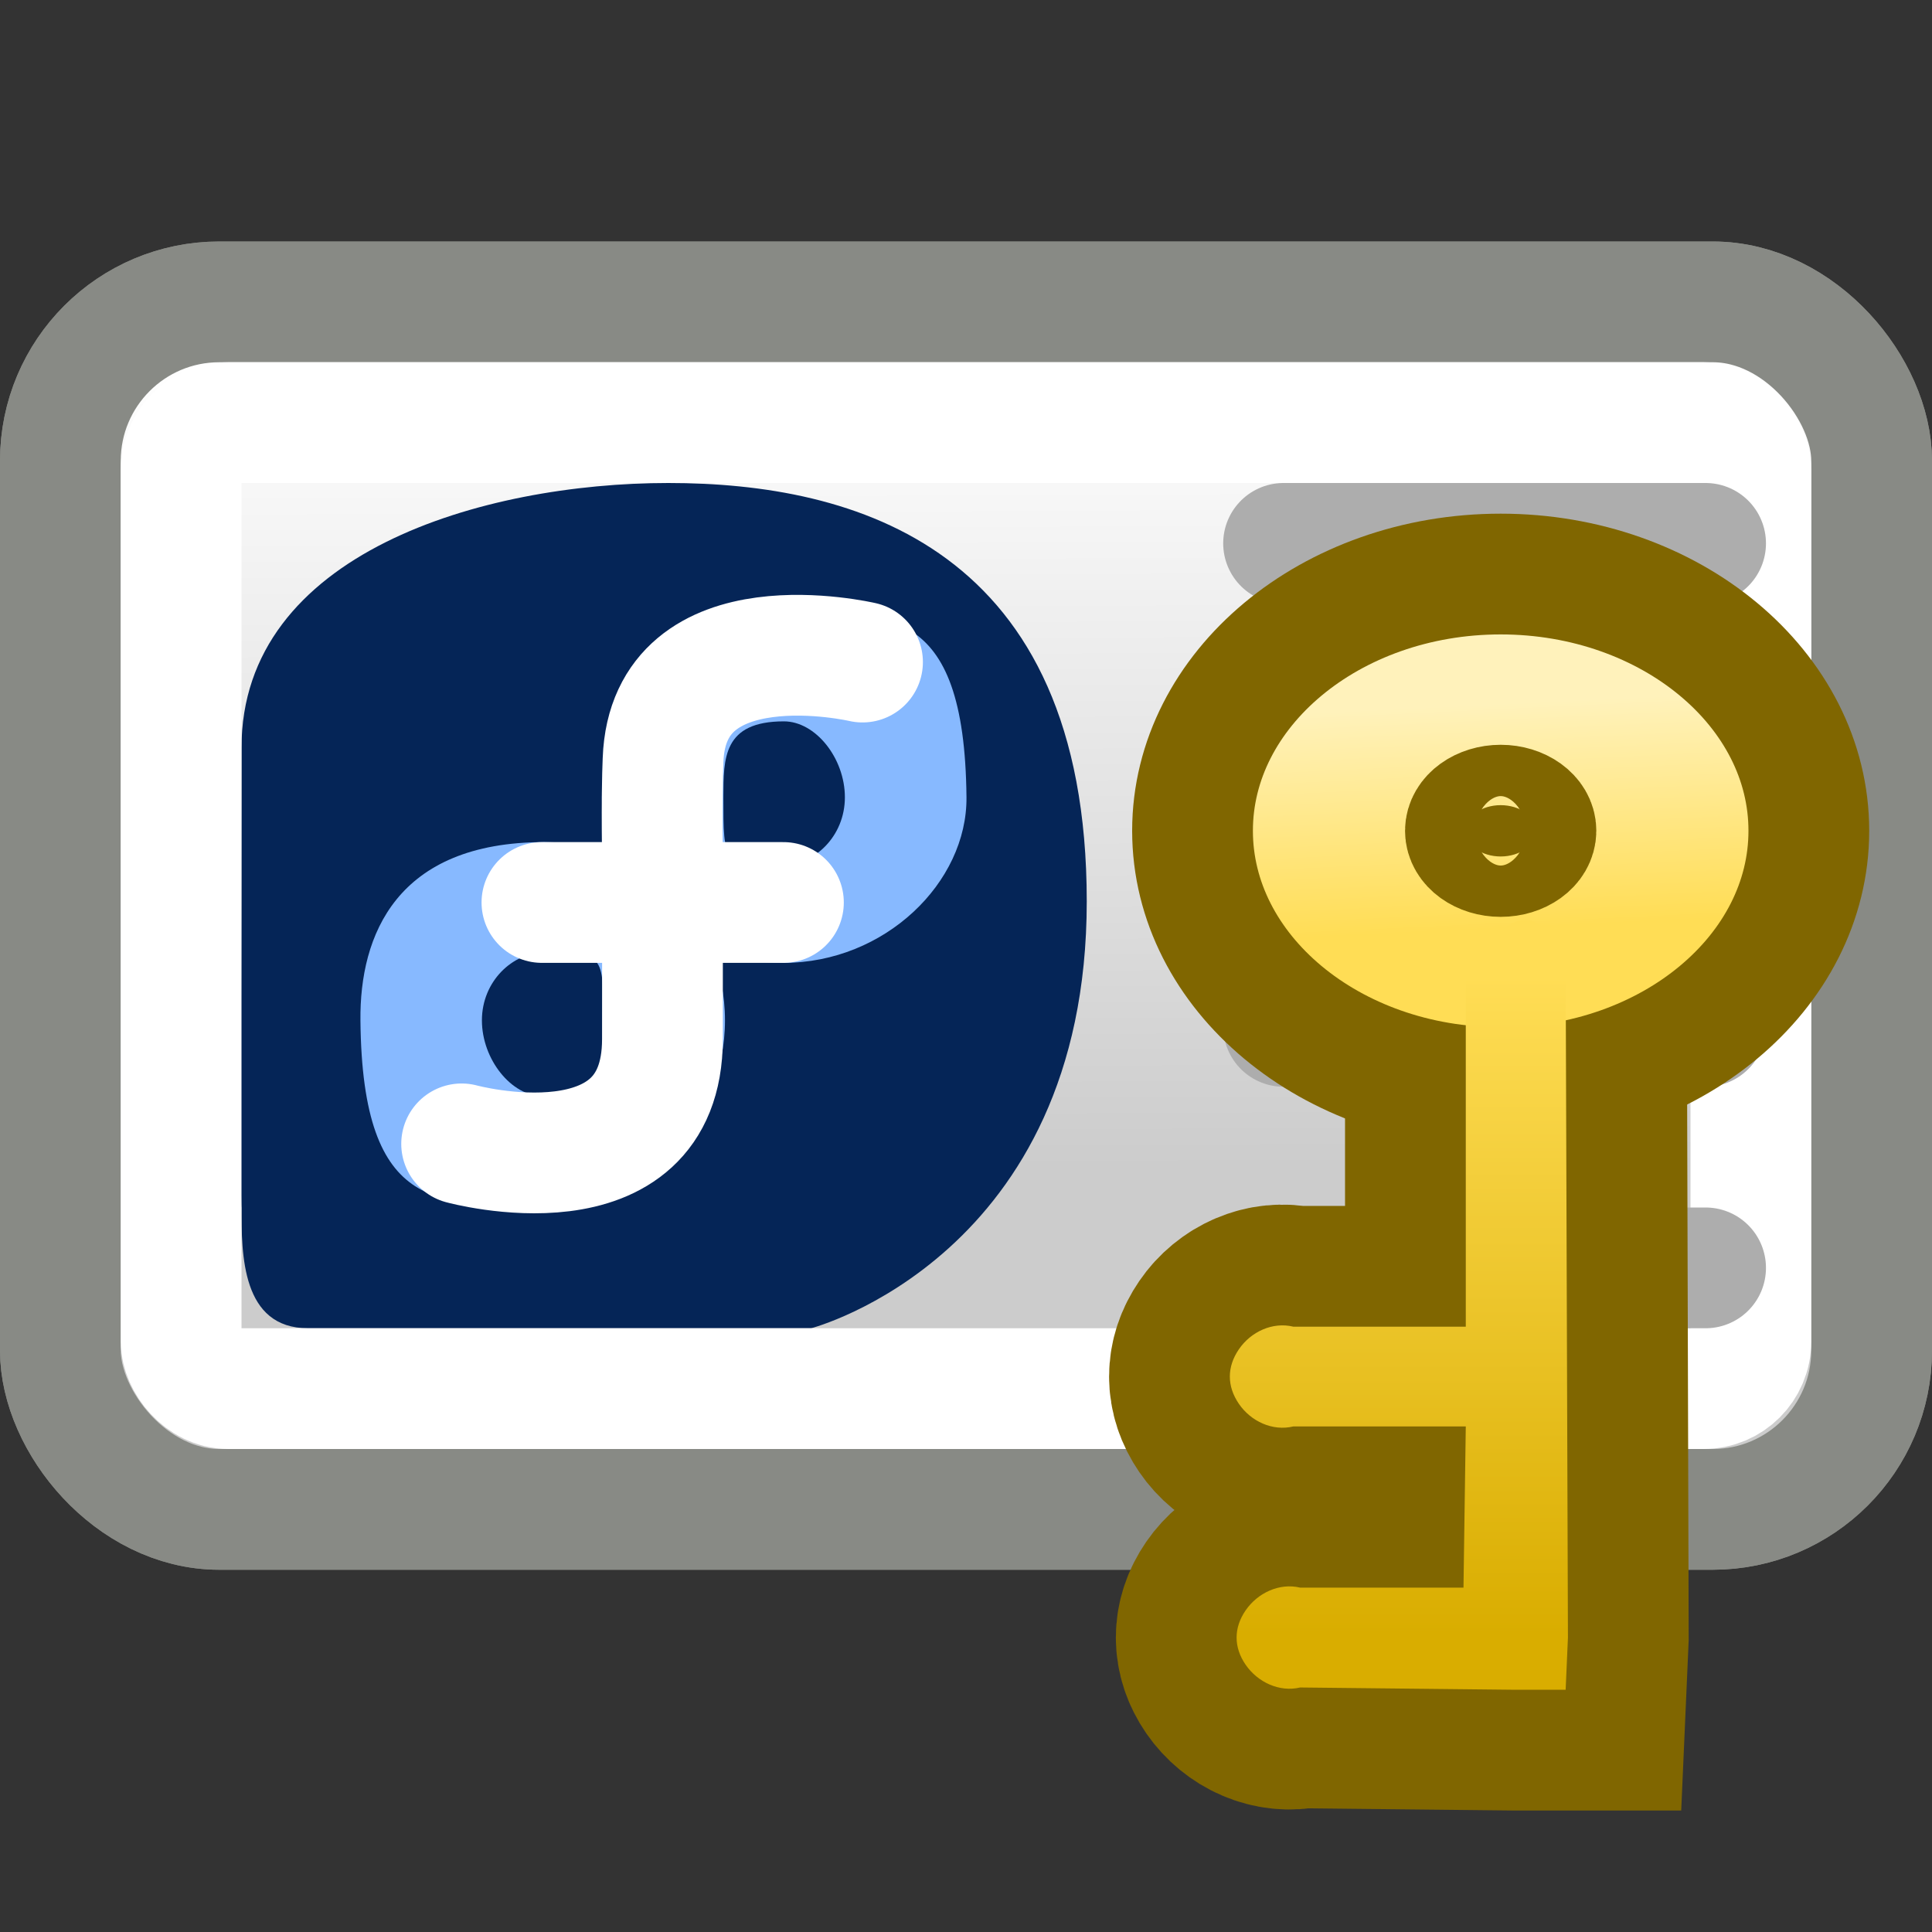
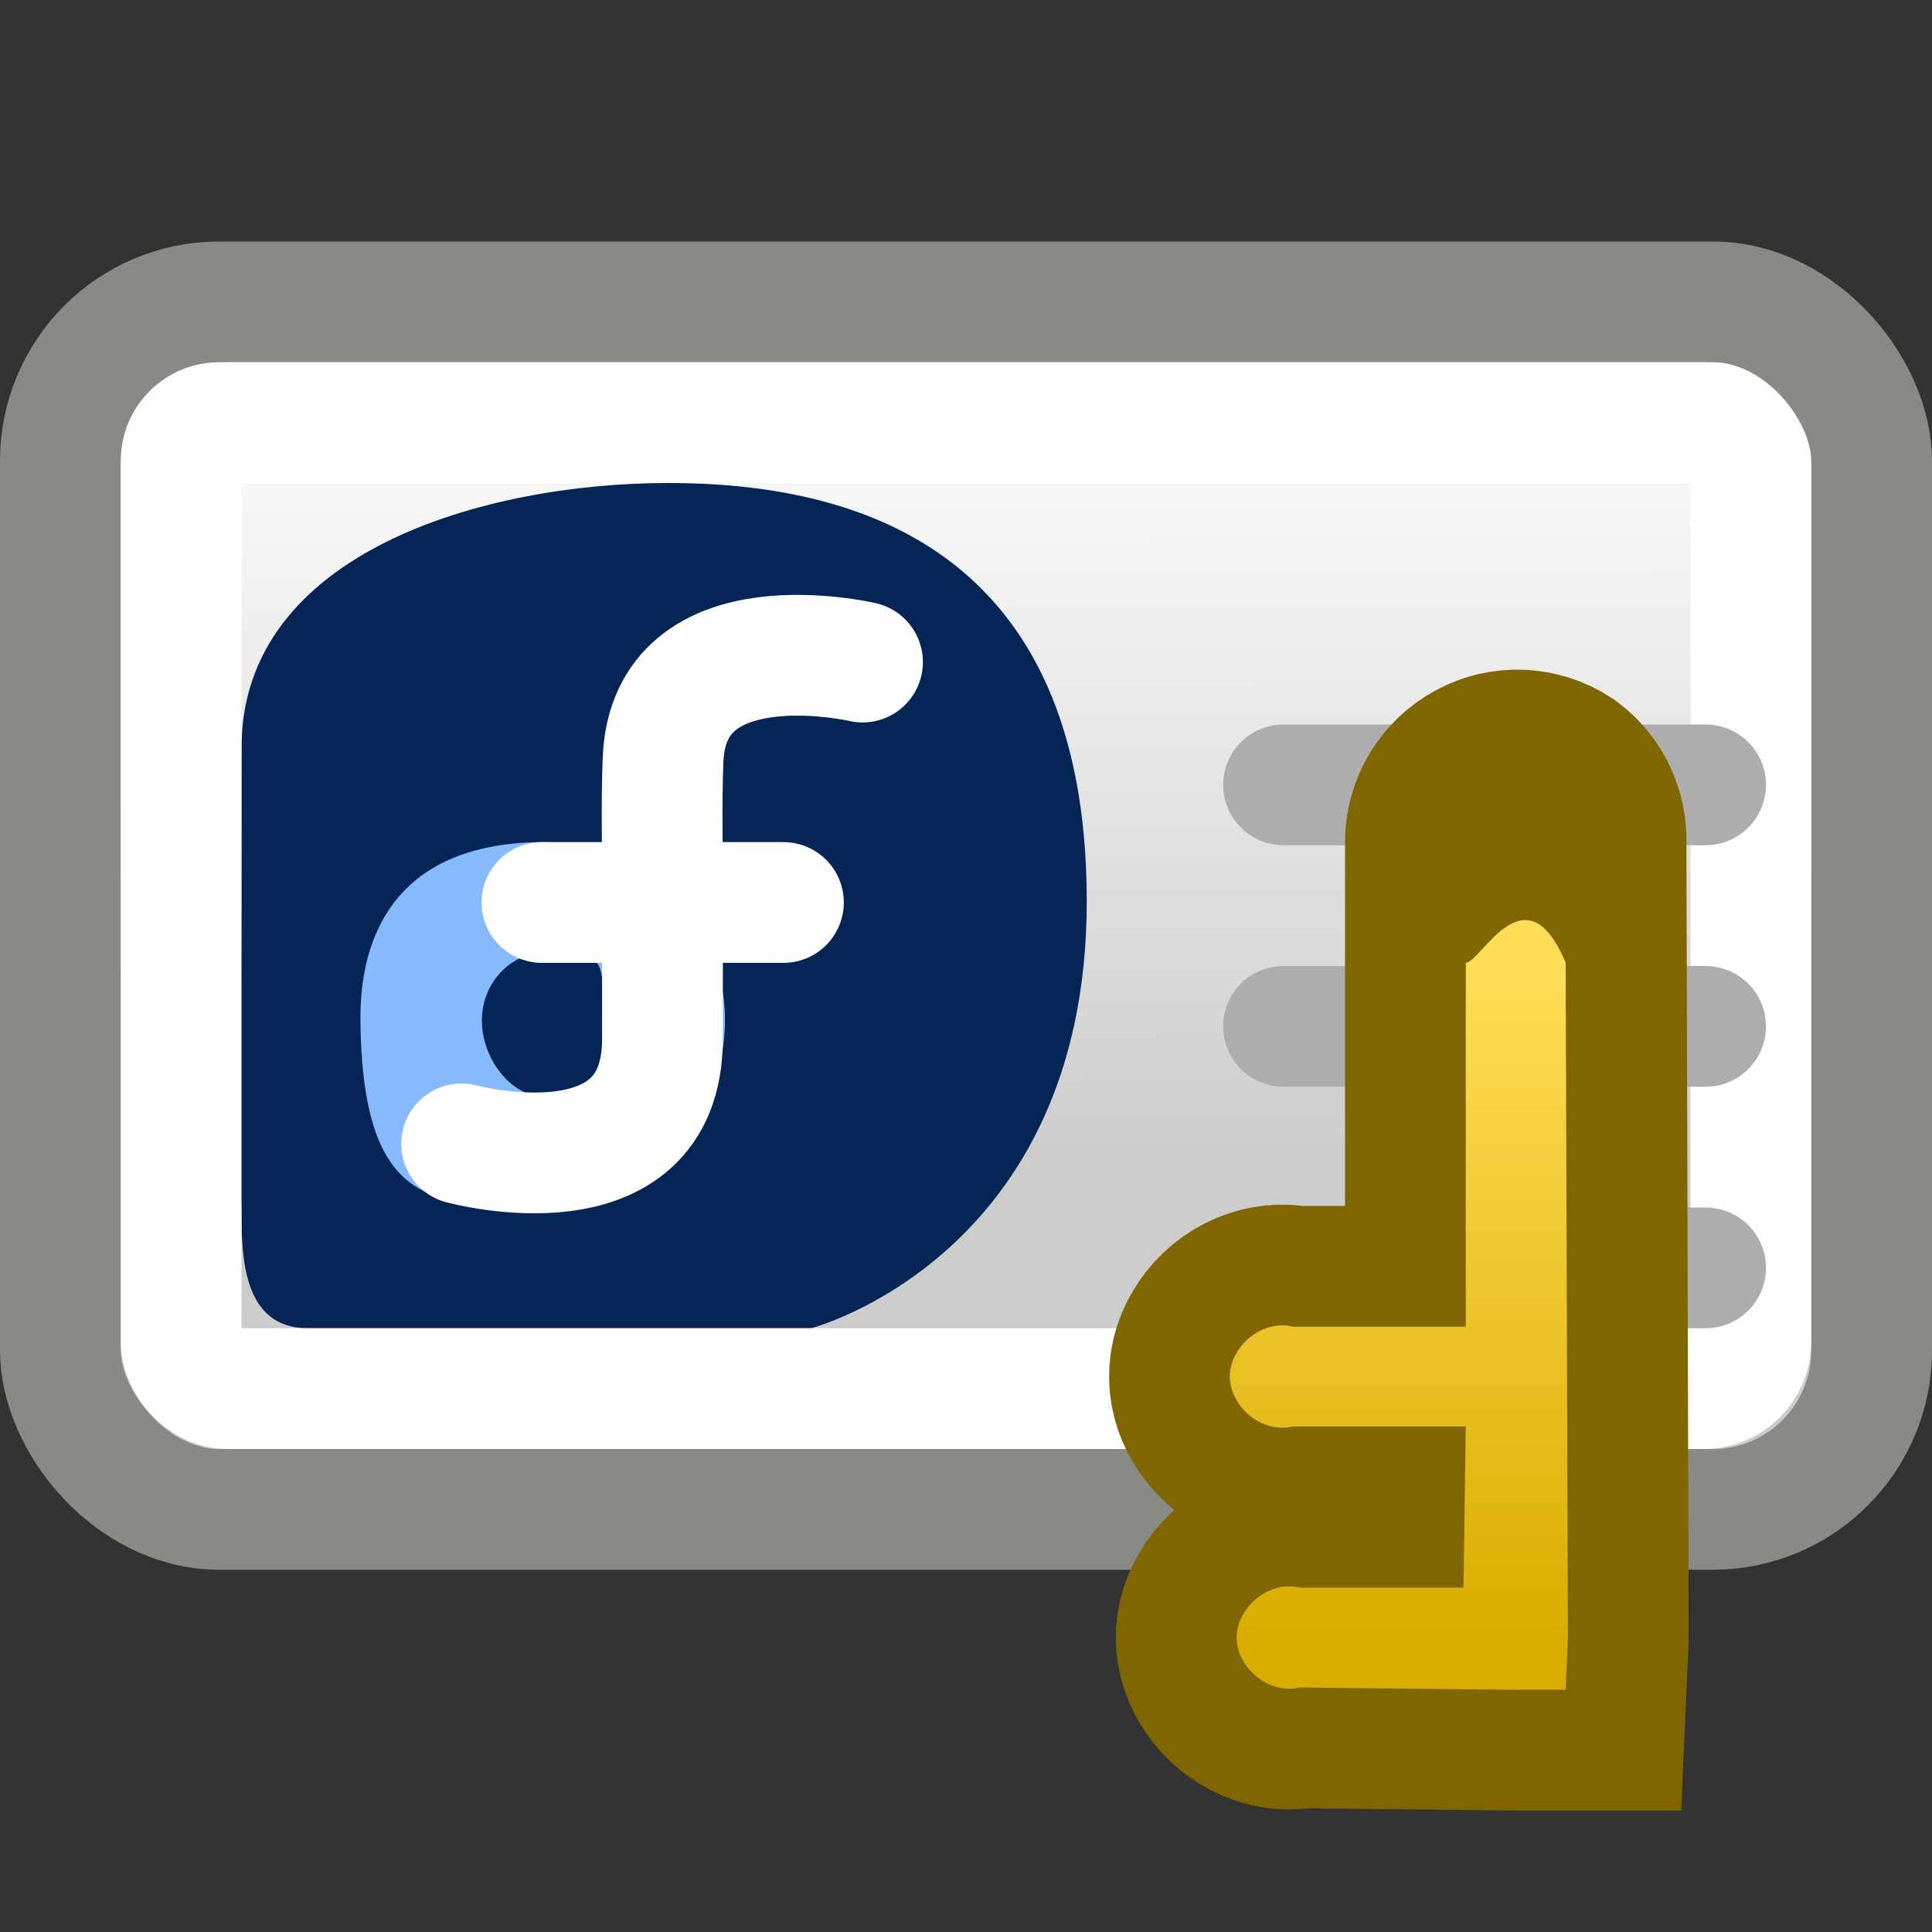
<svg xmlns="http://www.w3.org/2000/svg" xmlns:ns1="http://sodipodi.sourceforge.net/DTD/sodipodi-0.dtd" xmlns:ns2="http://www.inkscape.org/namespaces/inkscape" xmlns:xlink="http://www.w3.org/1999/xlink" id="svg2613" ns1:version="0.32" ns2:version="0.46" width="16" height="16" version="1.0" ns1:docname="16-fas.svg" ns2:output_extension="org.inkscape.output.svg.inkscape" ns2:export-filename="/home/duffy/Desktop/16-fas.png" ns2:export-xdpi="90" ns2:export-ydpi="90">
  <rect width="100%" height="100%" fill="#333333" stroke="none" />
  <defs id="defs2616">
    <linearGradient id="linearGradient4525">
      <stop style="stop-color:#ffdd55;stop-opacity:1;" offset="0" id="stop4527" />
      <stop style="stop-color:#fff2bb;stop-opacity:1;" offset="1" id="stop4529" />
    </linearGradient>
    <linearGradient id="linearGradient4519">
      <stop id="stop4521" offset="0" style="stop-color:#d9ad00;stop-opacity:1;" />
      <stop id="stop4523" offset="1" style="stop-color:#ffdd55;stop-opacity:1" />
    </linearGradient>
    <linearGradient id="linearGradient4503">
      <stop style="stop-color:#ffcc00;stop-opacity:1;" offset="0" id="stop4505" />
      <stop style="stop-color:#ffcc00;stop-opacity:0;" offset="1" id="stop4507" />
    </linearGradient>
    <linearGradient id="linearGradient3727">
      <stop style="stop-color:#cccccc;stop-opacity:1;" offset="0" id="stop3729" />
      <stop style="stop-color:#ffffff;stop-opacity:1;" offset="1" id="stop3731" />
    </linearGradient>
    <ns2:perspective ns1:type="inkscape:persp3d" ns2:vp_x="0 : 526.18109 : 1" ns2:vp_y="0 : 1000 : 0" ns2:vp_z="744.09448 : 526.18109 : 1" ns2:persp3d-origin="372.04724 : 350.78739 : 1" id="perspective2620" />
    <ns2:perspective id="perspective3686" ns2:persp3d-origin="372.04724 : 350.78739 : 1" ns2:vp_z="744.09448 : 526.18109 : 1" ns2:vp_y="0 : 1000 : 0" ns2:vp_x="0 : 526.18109 : 1" ns1:type="inkscape:persp3d" />
    <linearGradient ns2:collect="always" xlink:href="#linearGradient3727" id="linearGradient3737" x1="8.469" y1="10.679" x2="8.438" y2="3.989" gradientUnits="userSpaceOnUse" gradientTransform="translate(0,1)" />
    <linearGradient ns2:collect="always" xlink:href="#linearGradient3727" id="linearGradient3857" gradientUnits="userSpaceOnUse" gradientTransform="translate(0,1)" x1="8.469" y1="10.679" x2="8.438" y2="3.989" />
    <linearGradient ns2:collect="always" xlink:href="#linearGradient3727" id="linearGradient3859" gradientUnits="userSpaceOnUse" gradientTransform="translate(0,1)" x1="8.469" y1="10.679" x2="8.438" y2="3.989" />
    <linearGradient ns2:collect="always" xlink:href="#linearGradient3727" id="linearGradient4007" gradientUnits="userSpaceOnUse" gradientTransform="translate(0,1)" x1="8.469" y1="10.679" x2="8.438" y2="3.989" />
    <linearGradient ns2:collect="always" xlink:href="#linearGradient3727" id="linearGradient4009" gradientUnits="userSpaceOnUse" gradientTransform="translate(0,1)" x1="8.469" y1="10.679" x2="8.438" y2="3.989" />
    <linearGradient ns2:collect="always" xlink:href="#linearGradient3727" id="linearGradient4011" gradientUnits="userSpaceOnUse" gradientTransform="translate(0,1)" x1="8.469" y1="10.679" x2="8.438" y2="3.989" />
    <linearGradient ns2:collect="always" xlink:href="#linearGradient3727" id="linearGradient4013" gradientUnits="userSpaceOnUse" gradientTransform="translate(0,1)" x1="8.469" y1="10.679" x2="8.438" y2="3.989" />
    <linearGradient ns2:collect="always" xlink:href="#linearGradient3727" id="linearGradient4039" gradientUnits="userSpaceOnUse" gradientTransform="translate(0,-1)" x1="8.469" y1="10.679" x2="8.438" y2="3.989" />
    <linearGradient ns2:collect="always" xlink:href="#linearGradient3727" id="linearGradient4177" gradientUnits="userSpaceOnUse" gradientTransform="translate(0,1)" x1="8.469" y1="10.679" x2="8.438" y2="3.989" />
    <linearGradient ns2:collect="always" xlink:href="#linearGradient3727" id="linearGradient4179" gradientUnits="userSpaceOnUse" gradientTransform="translate(0,1)" x1="8.469" y1="10.679" x2="8.438" y2="3.989" />
    <linearGradient ns2:collect="always" xlink:href="#linearGradient3727" id="linearGradient4181" gradientUnits="userSpaceOnUse" gradientTransform="translate(80,-1)" x1="8.469" y1="10.679" x2="8.438" y2="3.989" />
    <linearGradient ns2:collect="always" xlink:href="#linearGradient3727" id="linearGradient4183" gradientUnits="userSpaceOnUse" gradientTransform="translate(80,-1)" x1="8.469" y1="10.679" x2="8.438" y2="3.989" />
    <linearGradient ns2:collect="always" xlink:href="#linearGradient3727" id="linearGradient4185" gradientUnits="userSpaceOnUse" gradientTransform="translate(0,1)" x1="8.469" y1="10.679" x2="8.438" y2="3.989" />
    <linearGradient ns2:collect="always" xlink:href="#linearGradient3727" id="linearGradient4187" gradientUnits="userSpaceOnUse" gradientTransform="translate(0,1)" x1="8.469" y1="10.679" x2="8.438" y2="3.989" />
    <linearGradient ns2:collect="always" xlink:href="#linearGradient3727" id="linearGradient4323" gradientUnits="userSpaceOnUse" gradientTransform="translate(0,1)" x1="8.469" y1="10.679" x2="8.438" y2="3.989" />
    <linearGradient ns2:collect="always" xlink:href="#linearGradient3727" id="linearGradient4325" gradientUnits="userSpaceOnUse" gradientTransform="translate(0,1)" x1="8.469" y1="10.679" x2="8.438" y2="3.989" />
    <linearGradient ns2:collect="always" xlink:href="#linearGradient3727" id="linearGradient4327" gradientUnits="userSpaceOnUse" gradientTransform="translate(70,-1)" x1="8.469" y1="10.679" x2="8.438" y2="3.989" />
    <linearGradient ns2:collect="always" xlink:href="#linearGradient3727" id="linearGradient4329" gradientUnits="userSpaceOnUse" gradientTransform="translate(0,1)" x1="8.469" y1="10.679" x2="8.438" y2="3.989" />
    <linearGradient ns2:collect="always" xlink:href="#linearGradient3727" id="linearGradient4331" gradientUnits="userSpaceOnUse" gradientTransform="translate(0,1)" x1="8.469" y1="10.679" x2="8.438" y2="3.989" />
    <linearGradient ns2:collect="always" xlink:href="#linearGradient3727" id="linearGradient4428" gradientUnits="userSpaceOnUse" gradientTransform="translate(0,1)" x1="8.469" y1="10.679" x2="8.438" y2="3.989" />
    <linearGradient ns2:collect="always" xlink:href="#linearGradient3727" id="linearGradient4492" gradientUnits="userSpaceOnUse" gradientTransform="translate(0,1)" x1="8.469" y1="10.679" x2="8.438" y2="3.989" />
    <linearGradient ns2:collect="always" xlink:href="#linearGradient3727" id="linearGradient4494" gradientUnits="userSpaceOnUse" gradientTransform="translate(0,1)" x1="8.469" y1="10.679" x2="8.438" y2="3.989" />
    <linearGradient ns2:collect="always" xlink:href="#linearGradient4503" id="linearGradient4509" x1="12.531" y1="13.531" x2="12.531" y2="8.093" gradientUnits="userSpaceOnUse" gradientTransform="translate(20,0)" />
    <linearGradient ns2:collect="always" xlink:href="#linearGradient4519" id="linearGradient4517" gradientUnits="userSpaceOnUse" x1="12.531" y1="13.531" x2="12.531" y2="8.093" />
    <linearGradient ns2:collect="always" xlink:href="#linearGradient4525" id="linearGradient4531" x1="13.302" y1="7.647" x2="13.214" y2="5.791" gradientUnits="userSpaceOnUse" />
  </defs>
  <ns1:namedview ns2:window-height="977" ns2:window-width="1400" ns2:pageshadow="2" ns2:pageopacity="0.0" guidetolerance="10.0" gridtolerance="10.0" objecttolerance="10.0" borderopacity="1.0" bordercolor="#666666" pagecolor="#ffffff" id="base" showgrid="false" ns2:zoom="1" ns2:cx="20.459292" ns2:cy="7.5831371" ns2:window-x="0" ns2:window-y="25" ns2:current-layer="svg2613" ns2:snap-global="false">
    <ns2:grid type="xygrid" id="grid3692" visible="true" enabled="true" />
  </ns1:namedview>
  <rect style="opacity:1;fill:none;fill-opacity:1;stroke:#ffffff;stroke-width:1;stroke-linecap:butt;stroke-linejoin:miter;stroke-miterlimit:4;stroke-dasharray:none;stroke-dashoffset:0;stroke-opacity:1" id="rect3825" width="13" height="8" x="1.5" y="3.5" rx="0.391" />
  <path id="path3827" d="M 10.63,5.5 L 14.125,5.5" style="opacity:1;fill:none;fill-rule:evenodd;stroke:#adadad;stroke-width:1px;stroke-linecap:round;stroke-linejoin:miter;stroke-opacity:1" />
  <path style="opacity:1;fill:none;fill-rule:evenodd;stroke:#adadad;stroke-width:1px;stroke-linecap:round;stroke-linejoin:miter;stroke-opacity:1" d="M 10.63,5.5 L 14.125,5.5" id="path3849" />
  <g id="g3787" transform="translate(0,-2)">
-     <rect rx="1.316" y="4.5" x="0.5" height="10" width="15" id="rect2850" style="opacity:1;fill:url(#linearGradient4428);fill-opacity:1;stroke:#888a85;stroke-width:1;stroke-linecap:butt;stroke-linejoin:miter;stroke-miterlimit:4;stroke-dasharray:none;stroke-dashoffset:0;stroke-opacity:1" />
    <path ns1:nodetypes="cccsssc" id="path3694" d="M 2,12 C 2,12.389 2,13 2.552,13 L 6.718,13 C 6.718,13 9,12.404 9,9.465 C 9,6.526 7.07,6 5.535,6 C 4,6 2,6.579 2,8.193 C 2,9.807 1.989,11.995 2,12 z" style="fill:#052557;fill-opacity:1;fill-rule:evenodd;stroke:none;stroke-width:1px;stroke-linecap:butt;stroke-linejoin:miter;stroke-opacity:1" />
    <path style="fill:#87b9ff;fill-opacity:1;stroke:none;stroke-width:1.159;stroke-linecap:round;stroke-linejoin:miter;stroke-miterlimit:4;stroke-dasharray:none;stroke-dashoffset:0;stroke-opacity:1" d="M 4.508,8.974 C 3.283,8.974 2.978,9.746 2.985,10.45 C 3,12.079 3.666,11.973 4.508,11.973 C 5.35,11.973 6.004,11.278 6.004,10.45 C 6.004,9.621 5.35,8.974 4.508,8.974 z M 4.508,9.888 C 5.002,9.888 4.997,9.905 4.997,10.45 C 4.997,10.773 5,11.079 4.497,11.079 C 4.235,11.079 3.991,10.773 3.991,10.45 C 3.991,10.126 4.246,9.888 4.508,9.888 z" id="path3711" ns1:nodetypes="csssccsssc" />
-     <path ns1:nodetypes="csssccsssc" id="path3705" d="M 6.488,9.974 C 7.33,9.974 8.01,9.307 8.004,8.603 C 7.988,6.974 7.323,7.08 6.481,7.08 C 5.639,7.08 4.985,7.775 4.985,8.603 C 4.985,9.432 5.646,9.974 6.488,9.974 z M 6.481,9.165 C 5.986,9.165 5.991,9.148 5.991,8.603 C 5.991,8.279 5.988,7.974 6.492,7.974 C 6.754,7.974 6.997,8.279 6.997,8.603 C 6.997,8.927 6.743,9.165 6.481,9.165 z" style="fill:#87b9ff;fill-opacity:1;stroke:none;stroke-width:1.159;stroke-linecap:round;stroke-linejoin:miter;stroke-miterlimit:4;stroke-dasharray:none;stroke-dashoffset:0;stroke-opacity:1" />
    <path id="path3700" d="M 6.488,9.474 L 4.488,9.474" style="fill:none;fill-rule:evenodd;stroke:#ffffff;stroke-width:1px;stroke-linecap:round;stroke-linejoin:miter;stroke-opacity:1" />
    <path ns1:nodetypes="cscssc" d="M 3.823,11.473 C 3.823,11.473 5.486,11.926 5.486,10.606 C 5.486,10.137 5.486,9.689 5.489,9.45 C 5.491,9.232 5.477,8.839 5.487,8.415 C 5.488,8.375 5.49,8.335 5.491,8.295 C 5.535,7.107 7.143,7.483 7.143,7.483" style="fill:none;fill-rule:evenodd;stroke:#ffffff;stroke-width:1px;stroke-linecap:round;stroke-linejoin:miter;stroke-opacity:1" id="path3698" />
    <rect style="opacity:1;fill:none;fill-opacity:1;stroke:#ffffff;stroke-width:1;stroke-linecap:butt;stroke-linejoin:miter;stroke-miterlimit:4;stroke-dasharray:none;stroke-dashoffset:0;stroke-opacity:1" id="rect3739" width="13" height="8" x="1.5" y="5.5" rx="0.391" />
    <path id="path3719" d="M 10.63,6.5 L 14.125,6.5" style="fill:none;fill-rule:evenodd;stroke:#adadad;stroke-width:1px;stroke-linecap:round;stroke-linejoin:miter;stroke-opacity:1" />
    <path style="fill:none;fill-rule:evenodd;stroke:#adadad;stroke-width:1px;stroke-linecap:round;stroke-linejoin:miter;stroke-opacity:1" d="M 10.63,8.5 L 14.125,8.5" id="path3721" />
    <path style="fill:none;fill-rule:evenodd;stroke:#adadad;stroke-width:1px;stroke-linecap:round;stroke-linejoin:miter;stroke-opacity:1" d="M 10.63,10.5 L 14.125,10.5" id="path3723" />
    <path id="path3725" d="M 10.63,12.5 L 14.125,12.5" style="fill:none;fill-rule:evenodd;stroke:#adadad;stroke-width:1px;stroke-linecap:round;stroke-linejoin:miter;stroke-opacity:1" />
    <rect style="opacity:1;fill:url(#linearGradient3737);fill-opacity:1;stroke:#888a85;stroke-width:1;stroke-linecap:butt;stroke-linejoin:miter;stroke-miterlimit:4;stroke-dasharray:none;stroke-dashoffset:0;stroke-opacity:1" id="rect3763" width="15" height="10" x="0.5" y="4.5" rx="1.316" />
    <path style="fill:#052557;fill-opacity:1;fill-rule:evenodd;stroke:none;stroke-width:1px;stroke-linecap:butt;stroke-linejoin:miter;stroke-opacity:1" d="M 2,12 C 2,12.389 2,13 2.552,13 L 6.718,13 C 6.718,13 9,12.404 9,9.465 C 9,6.526 7.07,6 5.535,6 C 4,6 2,6.579 2,8.193 C 2,9.807 1.989,11.995 2,12 z" id="path3765" ns1:nodetypes="cccsssc" />
    <path ns1:nodetypes="csssccsssc" id="path3767" d="M 4.508,8.974 C 3.283,8.974 2.978,9.746 2.985,10.45 C 3,12.079 3.666,11.973 4.508,11.973 C 5.35,11.973 6.004,11.278 6.004,10.45 C 6.004,9.621 5.35,8.974 4.508,8.974 z M 4.508,9.888 C 5.002,9.888 4.997,9.905 4.997,10.45 C 4.997,10.773 5,11.079 4.497,11.079 C 4.235,11.079 3.991,10.773 3.991,10.45 C 3.991,10.126 4.246,9.888 4.508,9.888 z" style="fill:#87b9ff;fill-opacity:1;stroke:none;stroke-width:1.159;stroke-linecap:round;stroke-linejoin:miter;stroke-miterlimit:4;stroke-dasharray:none;stroke-dashoffset:0;stroke-opacity:1" />
-     <path style="fill:#87b9ff;fill-opacity:1;stroke:none;stroke-width:1.159;stroke-linecap:round;stroke-linejoin:miter;stroke-miterlimit:4;stroke-dasharray:none;stroke-dashoffset:0;stroke-opacity:1" d="M 6.488,9.974 C 7.33,9.974 8.01,9.307 8.004,8.603 C 7.988,6.974 7.323,7.08 6.481,7.08 C 5.639,7.08 4.985,7.775 4.985,8.603 C 4.985,9.432 5.646,9.974 6.488,9.974 z M 6.481,9.165 C 5.986,9.165 5.991,9.148 5.991,8.603 C 5.991,8.279 5.988,7.974 6.492,7.974 C 6.754,7.974 6.997,8.279 6.997,8.603 C 6.997,8.927 6.743,9.165 6.481,9.165 z" id="path3769" ns1:nodetypes="csssccsssc" />
    <path style="fill:none;fill-rule:evenodd;stroke:#ffffff;stroke-width:1px;stroke-linecap:round;stroke-linejoin:miter;stroke-opacity:1" d="M 6.488,9.474 L 4.488,9.474" id="path3771" />
    <path id="path3773" style="fill:none;fill-rule:evenodd;stroke:#ffffff;stroke-width:1px;stroke-linecap:round;stroke-linejoin:miter;stroke-opacity:1" d="M 3.823,11.473 C 3.823,11.473 5.486,11.926 5.486,10.606 C 5.486,10.137 5.486,9.689 5.489,9.45 C 5.491,9.232 5.477,8.839 5.487,8.415 C 5.488,8.375 5.49,8.335 5.491,8.295 C 5.535,7.107 7.143,7.483 7.143,7.483" ns1:nodetypes="cscssc" />
    <rect rx="0.391" y="5.5" x="1.5" height="8" width="13" id="rect3775" style="opacity:1;fill:none;fill-opacity:1;stroke:#ffffff;stroke-width:1;stroke-linecap:butt;stroke-linejoin:miter;stroke-miterlimit:4;stroke-dasharray:none;stroke-dashoffset:0;stroke-opacity:1" />
-     <path style="fill:none;fill-rule:evenodd;stroke:#adadad;stroke-width:1px;stroke-linecap:round;stroke-linejoin:miter;stroke-opacity:1" d="M 10.63,6.5 L 14.125,6.5" id="path3777" />
    <path id="path3779" d="M 10.63,8.5 L 14.125,8.5" style="fill:none;fill-rule:evenodd;stroke:#adadad;stroke-width:1px;stroke-linecap:round;stroke-linejoin:miter;stroke-opacity:1" />
    <path id="path3781" d="M 10.63,10.5 L 14.125,10.5" style="fill:none;fill-rule:evenodd;stroke:#adadad;stroke-width:1px;stroke-linecap:round;stroke-linejoin:miter;stroke-opacity:1" />
    <path style="fill:none;fill-rule:evenodd;stroke:#adadad;stroke-width:1px;stroke-linecap:round;stroke-linejoin:miter;stroke-opacity:1" d="M 10.63,12.5 L 14.125,12.5" id="path3783" />
  </g>
  <path ns1:nodetypes="cscccssccccsscccccc" id="path4511" d="M 12.797,6.615 C 12.666,6.53 12.502,6.522 12.365,6.597 C 12.227,6.671 12.139,6.816 12.139,6.973 L 12.139,10.987 L 10.711,10.987 C 10.539,10.945 10.359,11.029 10.26,11.174 C 10.16,11.32 10.16,11.48 10.26,11.626 C 10.359,11.771 10.539,11.855 10.711,11.813 L 12.139,11.813 L 12.12,13.148 L 10.767,13.148 C 10.596,13.107 10.416,13.191 10.316,13.336 C 10.216,13.481 10.216,13.642 10.316,13.787 C 10.416,13.932 10.596,14.016 10.767,13.975 L 12.552,13.994 L 12.966,13.994 L 12.985,13.561 L 12.966,6.973 C 12.972,6.833 12.908,6.699 12.797,6.615 z" style="fill:#554400;fill-opacity:1;fill-rule:evenodd;stroke:#806600;stroke-width:2;stroke-linecap:round;stroke-linejoin:miter;stroke-miterlimit:4;stroke-dasharray:none;stroke-opacity:1" />
-   <path style="fill:url(#linearGradient4531);fill-opacity:1.0;stroke:#806600;stroke-width:1;stroke-linecap:round;stroke-linejoin:miter;stroke-miterlimit:4;stroke-dasharray:none;stroke-dashoffset:0;stroke-opacity:1" d="M 12.428,4.754 C 11.02,4.754 9.876,5.707 9.876,6.88 C 9.876,8.054 11.02,9.007 12.428,9.007 C 13.836,9.007 14.98,8.054 14.98,6.88 C 14.98,5.707 13.836,4.754 12.428,4.754 z M 12.428,6.668 C 12.587,6.668 12.72,6.762 12.72,6.88 C 12.72,6.999 12.587,7.093 12.428,7.093 C 12.269,7.093 12.136,6.999 12.136,6.88 C 12.136,6.762 12.269,6.668 12.428,6.668 z" id="path4515" />
  <path ns1:nodetypes="cccssccccsscccccc" style="fill:url(#linearGradient4517);fill-opacity:1;fill-rule:evenodd;stroke:none;stroke-width:2;stroke-linecap:round;stroke-linejoin:miter;stroke-miterlimit:4;stroke-dasharray:none;stroke-opacity:1" d="M 12.139,7.973 L 12.139,10.987 L 10.711,10.987 C 10.539,10.945 10.359,11.029 10.26,11.174 C 10.16,11.32 10.16,11.48 10.26,11.626 C 10.359,11.771 10.539,11.855 10.711,11.813 L 12.139,11.813 L 12.12,13.148 L 10.767,13.148 C 10.596,13.107 10.416,13.191 10.316,13.336 C 10.216,13.481 10.216,13.642 10.316,13.787 C 10.416,13.932 10.596,14.016 10.767,13.975 L 12.552,13.994 L 12.966,13.994 L 12.985,13.561 L 12.966,7.973 C 12.633,7.178 12.264,7.973 12.139,7.973 z" id="path4513" />
</svg>